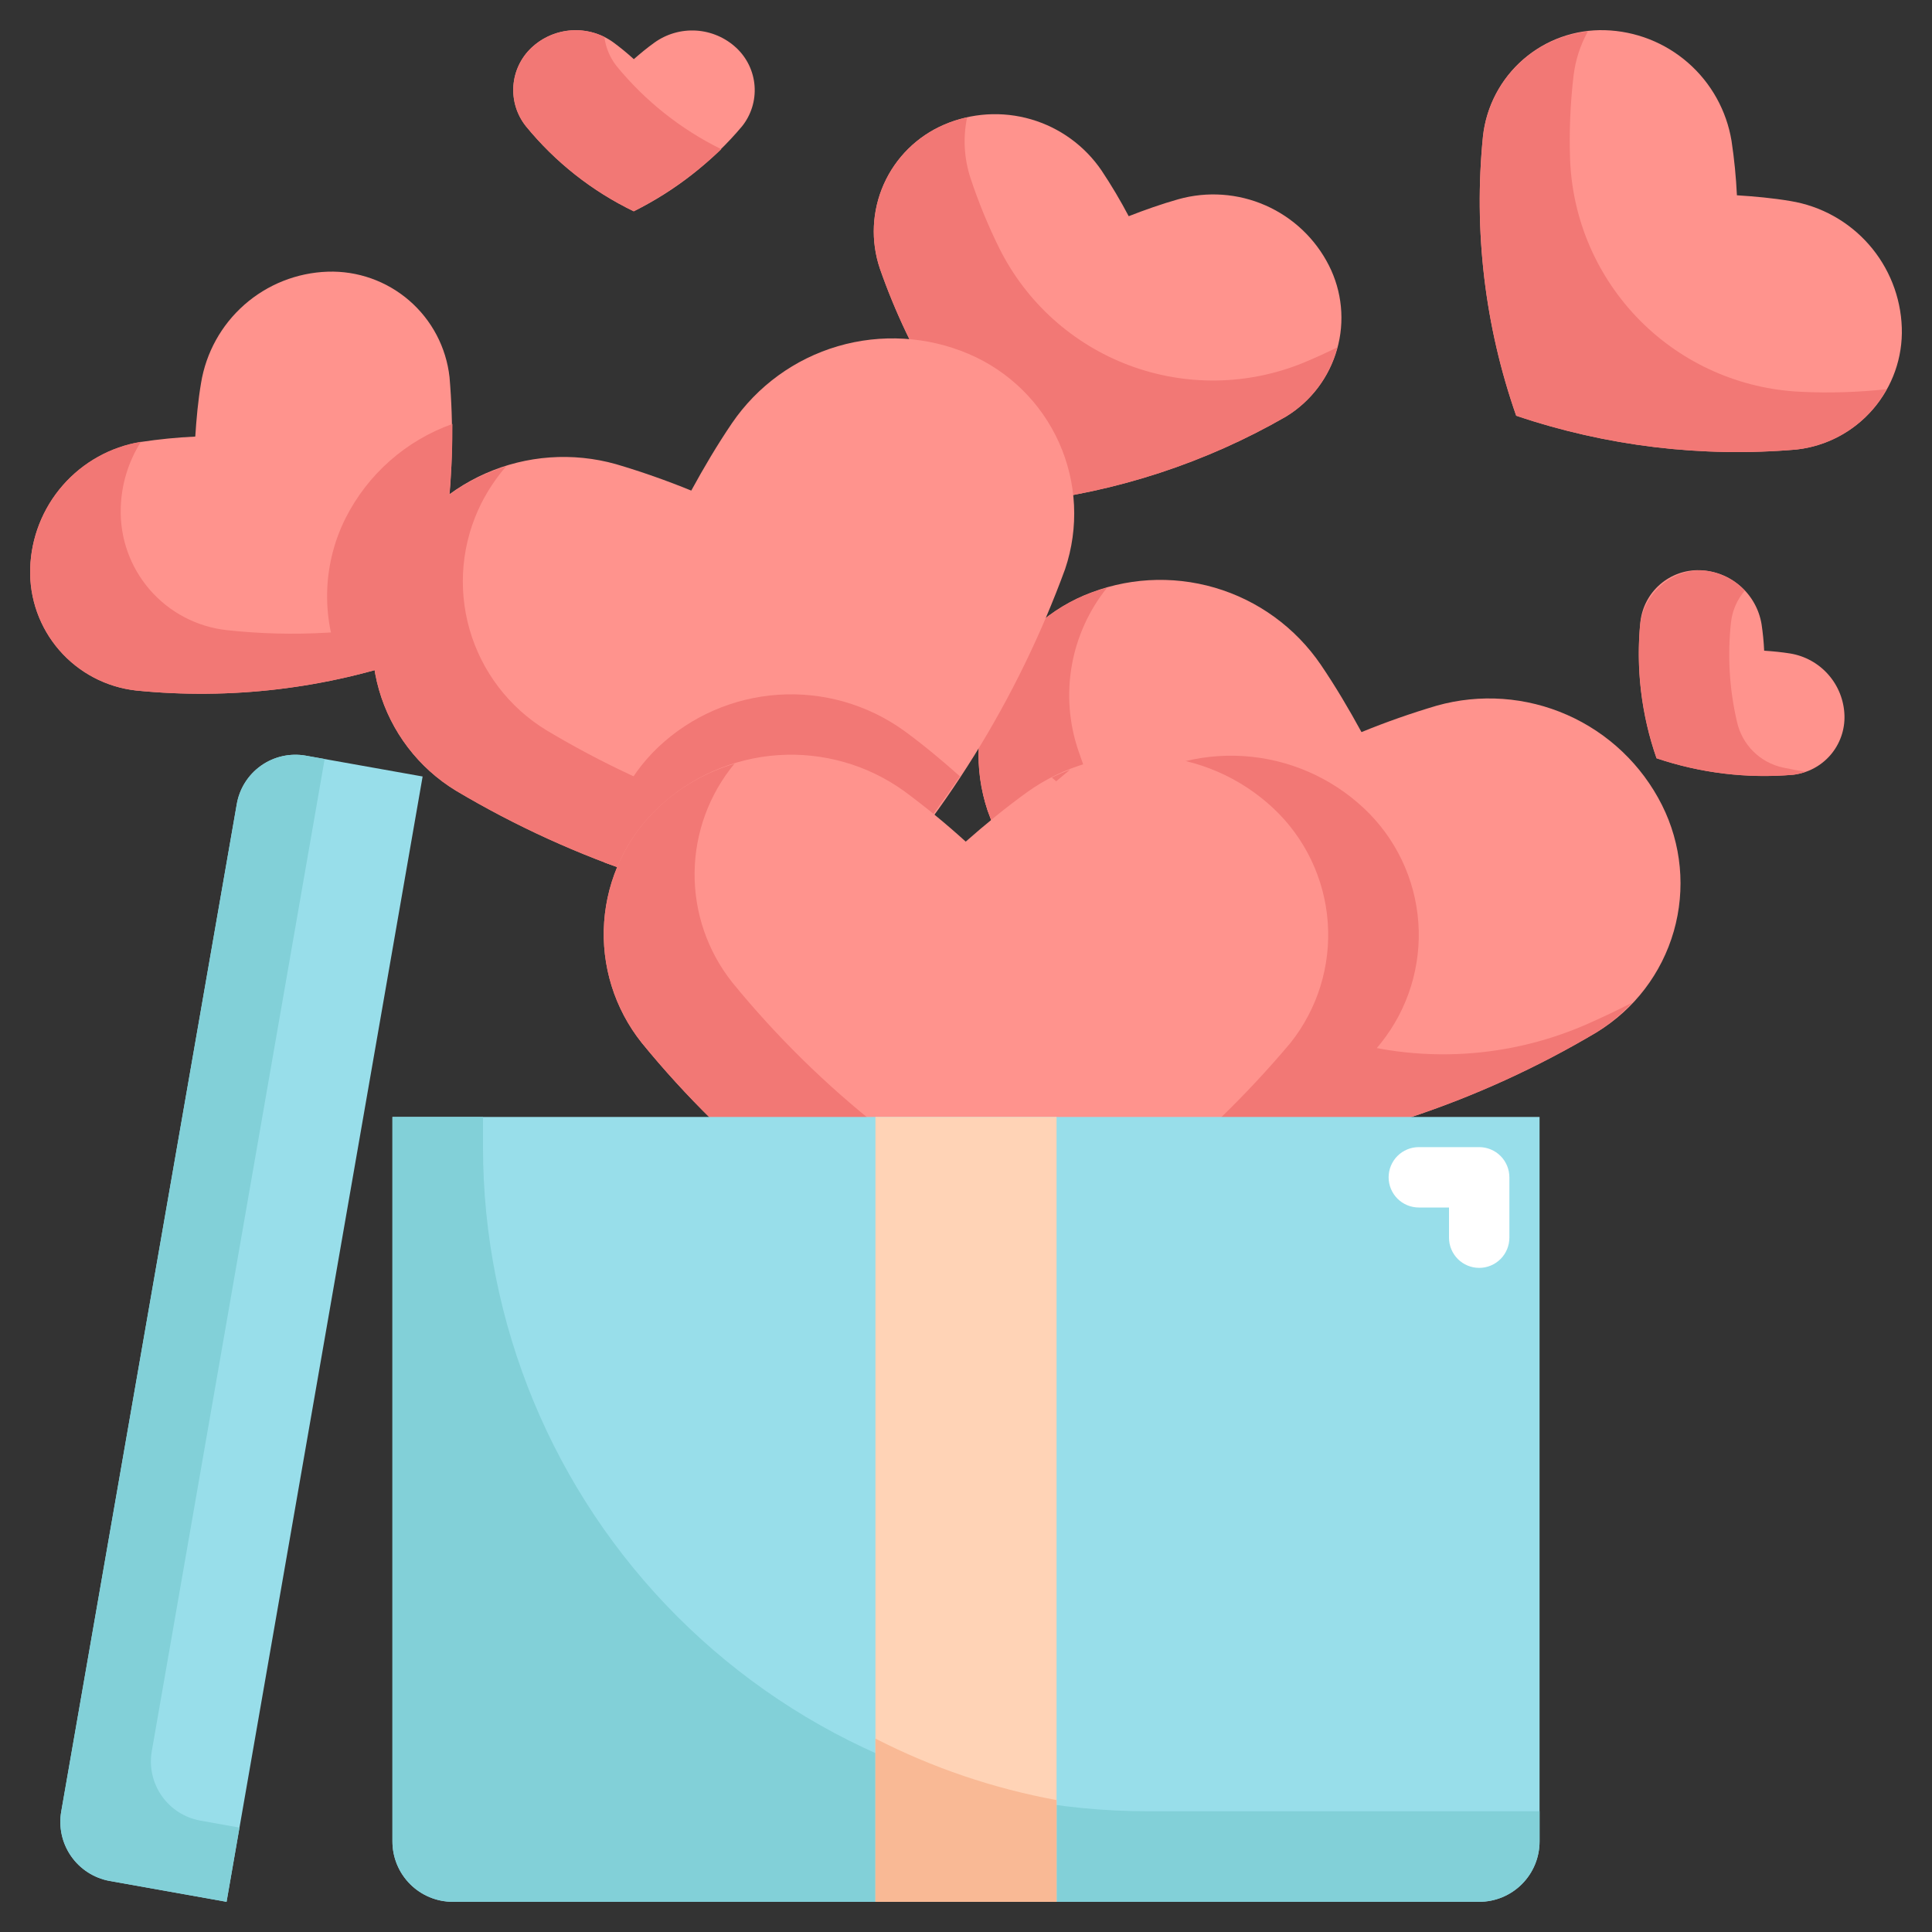
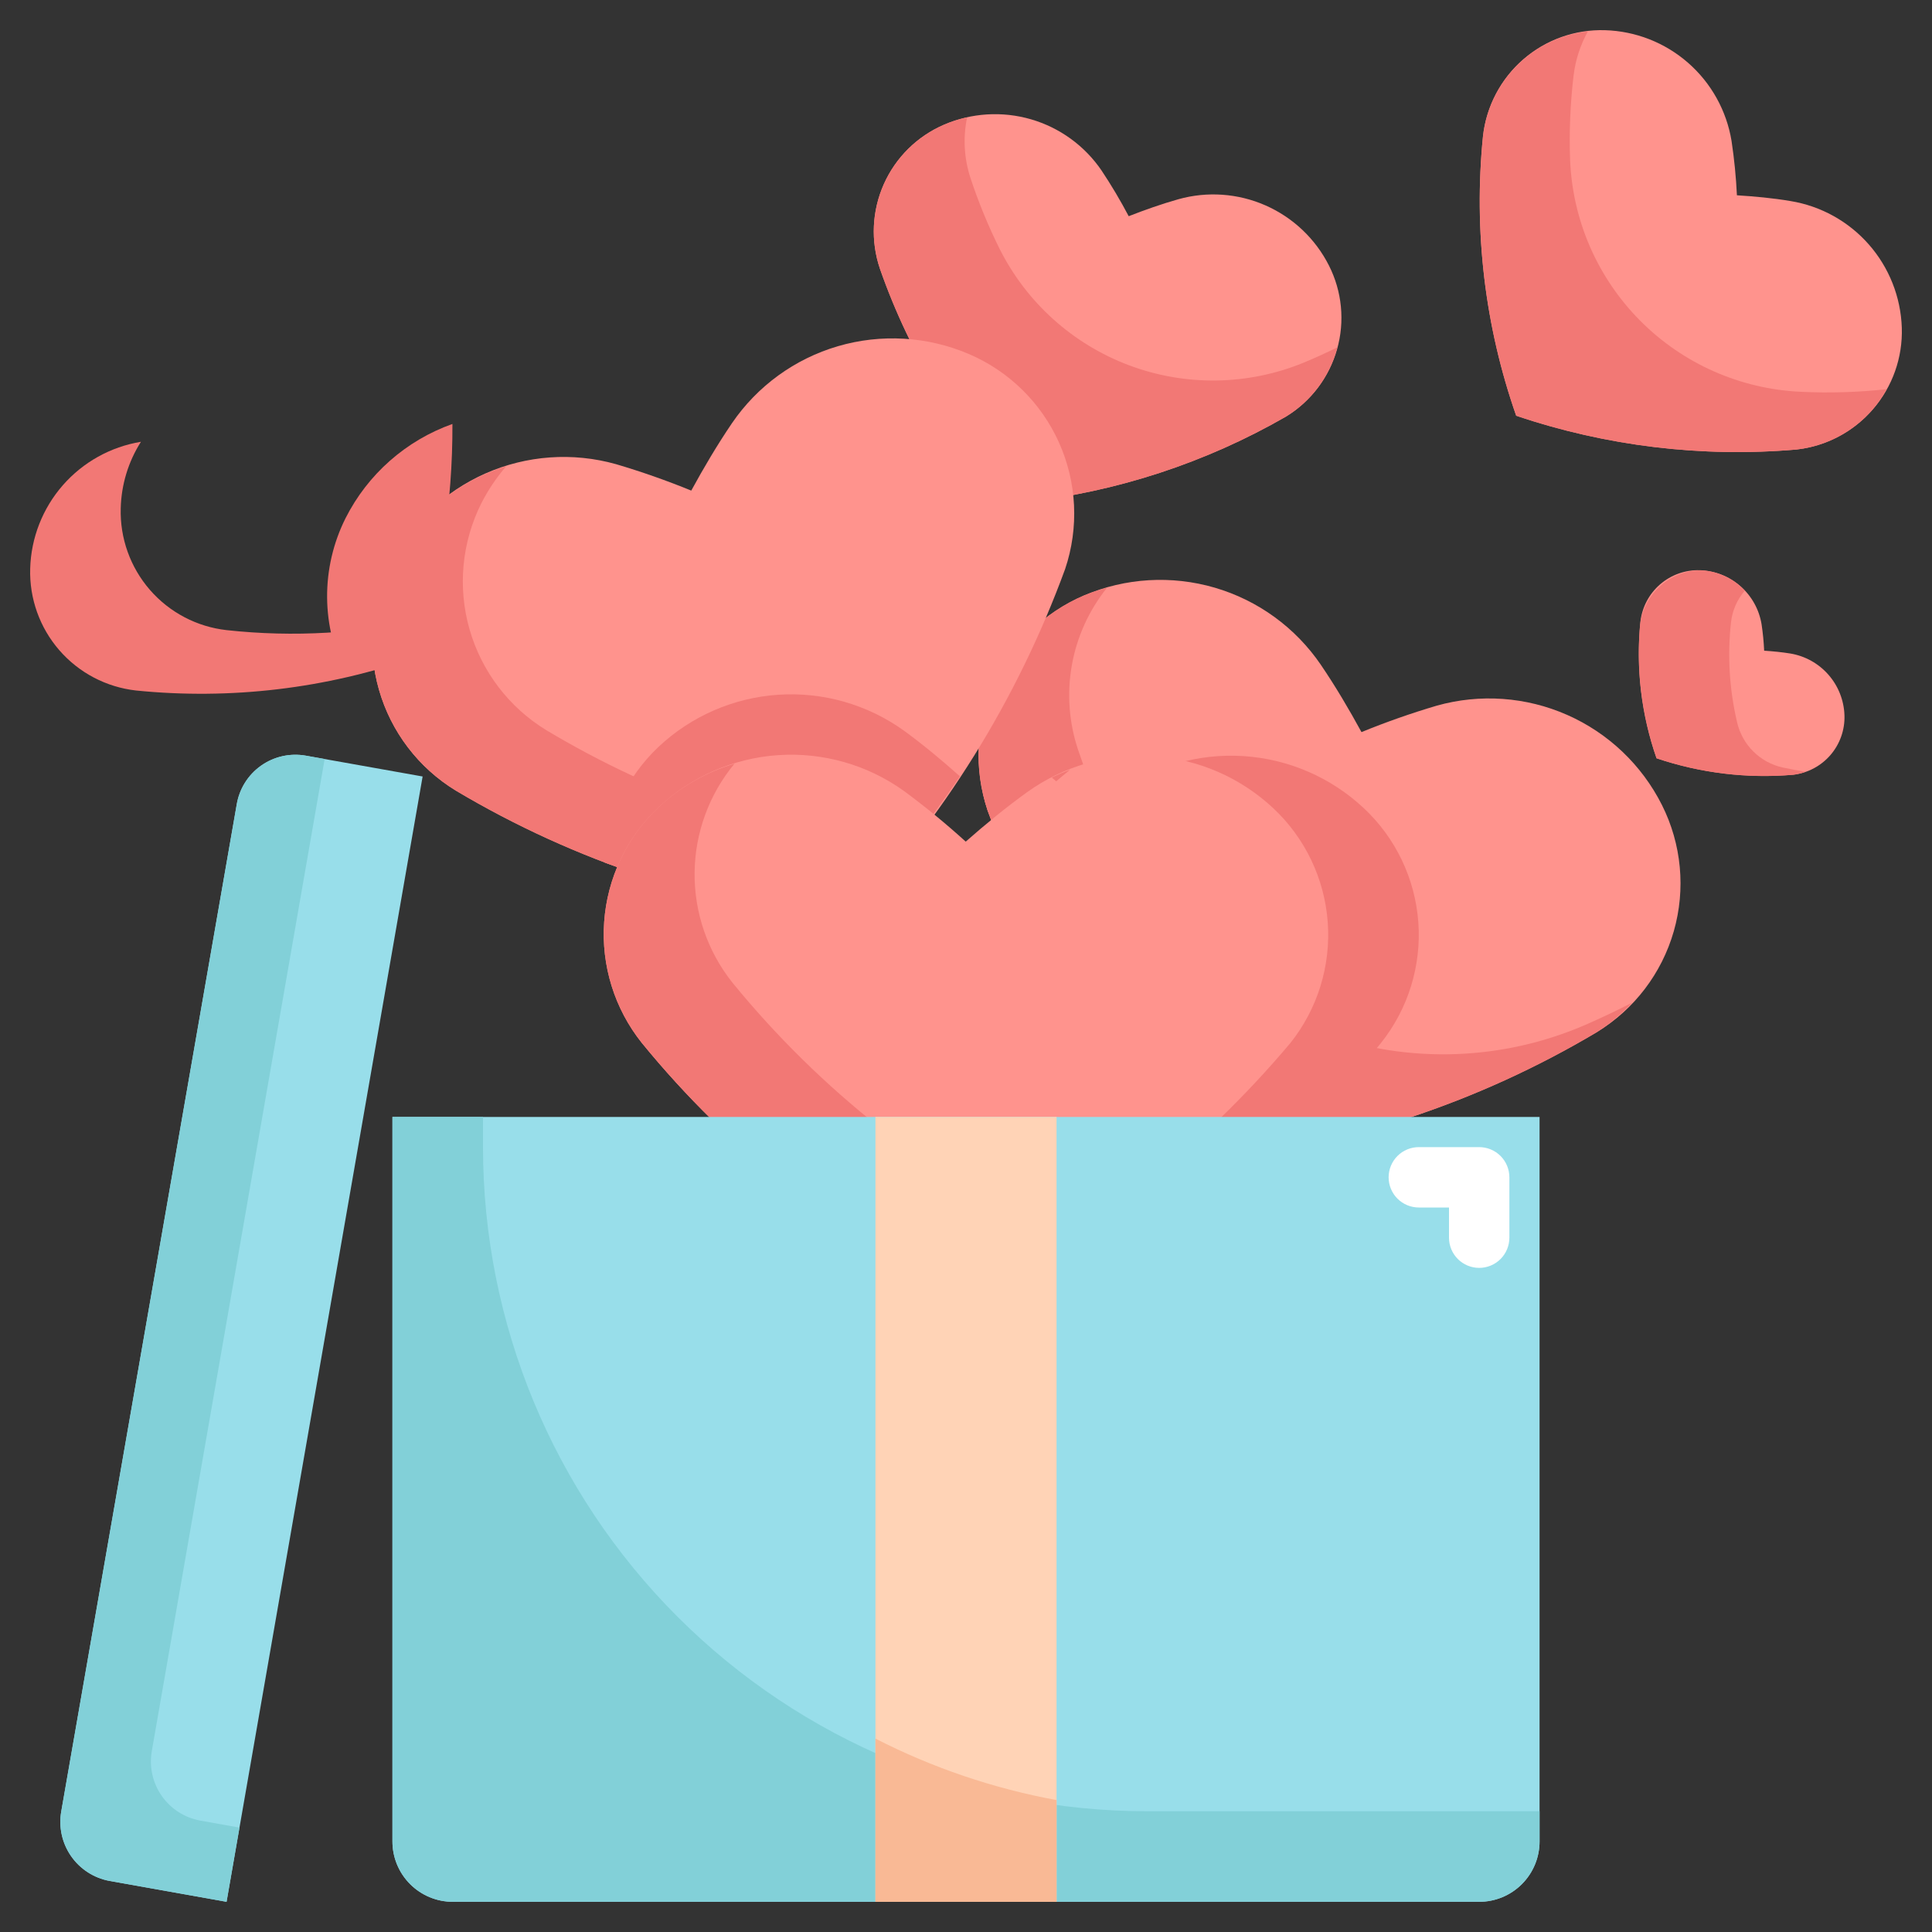
<svg xmlns="http://www.w3.org/2000/svg" width="200" height="200" viewBox="0 0 200 200" fill="none">
  <rect x="0" y="0" width="200" height="200" fill="#333333" stroke="none" />
  <g id="fi_2524744">
    <g id="Layer 21">
      <path id="Vector" d="M185.328 67.65C184.428 67.506 183.528 67.419 182.625 67.359C182.583 66.443 182.493 65.529 182.357 64.622C182.106 63.093 181.331 61.699 180.165 60.678C178.999 59.658 177.515 59.074 175.966 59.028C174.456 58.983 172.985 59.509 171.845 60.499C170.705 61.49 169.979 62.874 169.813 64.375C169.331 69.147 169.9 73.966 171.482 78.494C176.029 80.029 180.844 80.61 185.625 80.2C187.123 80.031 188.501 79.304 189.486 78.163C190.47 77.022 190.989 75.553 190.938 74.047C190.887 72.496 190.3 71.011 189.277 69.845C188.255 68.678 186.859 67.903 185.328 67.65Z" fill="#FF938D" />
      <path id="Vector_2" d="M184.538 79.45C183.388 79.196 182.335 78.62 181.5 77.79C180.665 76.96 180.083 75.91 179.822 74.763C179.022 71.363 178.811 67.852 179.197 64.381C179.338 63.186 179.833 62.059 180.619 61.147C180.01 60.49 179.274 59.965 178.455 59.602C177.636 59.24 176.752 59.047 175.857 59.038C174.287 59.103 172.797 59.745 171.672 60.841C170.546 61.936 169.864 63.408 169.757 64.975C169.393 69.555 169.983 74.16 171.491 78.5C176.039 80.036 180.855 80.617 185.638 80.206C186.076 80.15 186.507 80.045 186.922 79.894C186.128 79.769 185.335 79.622 184.538 79.45Z" fill="#F27875" />
-       <path id="Vector_3" d="M67.731 4.422C66.99 4.953 66.293 5.528 65.615 6.125C64.936 5.508 64.226 4.926 63.487 4.381C62.229 3.476 60.695 3.037 59.148 3.14C57.602 3.242 56.139 3.88 55.012 4.944C53.915 5.98 53.248 7.39 53.142 8.895C53.036 10.4 53.499 11.889 54.44 13.069C57.474 16.784 61.285 19.79 65.606 21.875C69.906 19.746 73.721 16.752 76.812 13.081C77.757 11.903 78.222 10.41 78.113 8.903C78.004 7.397 77.329 5.987 76.225 4.956C75.09 3.897 73.623 3.265 72.073 3.167C70.524 3.07 68.989 3.513 67.731 4.422Z" fill="#FF938D" />
-       <path id="Vector_4" d="M63.816 6.825C63.134 5.956 62.702 4.918 62.566 3.822C61.344 3.217 59.966 3 58.618 3.201C57.269 3.401 56.015 4.009 55.022 4.944C53.925 5.98 53.258 7.39 53.152 8.895C53.046 10.4 53.509 11.889 54.45 13.069C57.481 16.783 61.289 19.789 65.606 21.875C68.923 20.183 71.976 18.018 74.669 15.447C70.475 13.383 66.774 10.443 63.816 6.825Z" fill="#F27875" />
      <path id="Vector_5" d="M121.983 20.625C120.227 21.122 118.524 21.725 116.843 22.381C115.987 20.756 115.049 19.176 114.03 17.647C112.284 15.086 109.701 13.213 106.725 12.349C103.748 11.485 100.564 11.683 97.718 12.909C94.942 14.106 92.719 16.304 91.49 19.065C90.261 21.827 90.117 24.95 91.087 27.812C94.248 36.869 99.357 45.122 106.052 51.991C115.59 50.929 124.806 47.911 133.124 43.125C135.698 41.555 137.585 39.072 138.409 36.172C139.233 33.271 138.932 30.167 137.568 27.478C136.165 24.709 133.844 22.512 131.002 21.262C128.16 20.012 124.973 19.787 121.983 20.625Z" fill="#FF938D" />
      <path id="Vector_6" d="M134.935 37.55C129.165 39.912 122.716 40.006 116.88 37.815C111.044 35.623 106.252 31.307 103.463 25.731C102.292 23.371 101.29 20.93 100.463 18.428C99.799 16.401 99.679 14.235 100.116 12.147C99.296 12.324 98.495 12.582 97.725 12.916C94.95 14.111 92.726 16.307 91.496 19.067C90.266 21.828 90.121 24.95 91.088 27.813C94.249 36.869 99.358 45.122 106.053 51.991C115.591 50.929 124.807 47.911 133.125 43.125C135.761 41.517 137.666 38.946 138.438 35.956C137.304 36.521 136.137 37.052 134.935 37.55Z" fill="#F27875" />
      <path id="Vector_7" d="M185.346 20.812C183.499 20.5 181.652 20.334 179.805 20.216C179.716 18.332 179.531 16.455 179.249 14.591C178.734 11.455 177.145 8.596 174.753 6.504C172.361 4.412 169.316 3.217 166.14 3.125C163.044 3.034 160.027 4.11 157.689 6.141C155.351 8.171 153.862 11.007 153.518 14.084C152.533 23.871 153.706 33.754 156.955 43.038C166.283 46.186 176.159 47.377 185.968 46.534C189.039 46.19 191.868 44.7 193.889 42.363C195.911 40.025 196.977 37.011 196.874 33.922C196.767 30.74 195.56 27.694 193.457 25.303C191.355 22.912 188.488 21.325 185.346 20.812Z" fill="#FF938D" />
      <path id="Vector_8" d="M186.437 40.559C180.162 40.281 174.221 37.655 169.793 33.2C165.365 28.745 162.774 22.789 162.534 16.512C162.433 13.616 162.554 10.716 162.894 7.837C163.086 6.228 163.589 4.671 164.375 3.253C161.605 3.56 159.022 4.8 157.05 6.769C155.078 8.737 153.834 11.318 153.522 14.087C152.537 23.874 153.71 33.757 156.959 43.04C166.287 46.189 176.163 47.38 185.972 46.537C187.916 46.324 189.781 45.644 191.407 44.556C193.033 43.468 194.373 42.004 195.312 40.287C192.366 40.611 189.398 40.702 186.437 40.559Z" fill="#F27875" />
-       <path id="Vector_9" d="M20.812 39.653C20.5 41.5 20.334 43.347 20.215 45.194C18.332 45.282 16.454 45.468 14.59 45.75C11.454 46.264 8.595 47.854 6.503 50.246C4.411 52.638 3.217 55.683 3.125 58.859C3.033 61.955 4.11 64.972 6.14 67.31C8.17 69.648 11.006 71.137 14.084 71.481C23.87 72.466 33.753 71.293 43.037 68.044C46.186 58.716 47.376 48.84 46.534 39.031C46.19 35.96 44.7 33.131 42.362 31.11C40.024 29.088 37.01 28.022 33.921 28.125C30.739 28.232 27.693 29.439 25.302 31.542C22.912 33.644 21.325 36.511 20.812 39.653Z" fill="#FF938D" />
      <path id="Vector_10" d="M23.462 65.231C20.384 64.888 17.547 63.399 15.516 61.061C13.485 58.722 12.408 55.705 12.499 52.609C12.559 50.17 13.282 47.794 14.59 45.734C11.452 46.25 8.591 47.842 6.499 50.237C4.407 52.632 3.214 55.681 3.125 58.859C3.033 61.955 4.11 64.972 6.14 67.31C8.17 69.648 11.006 71.137 14.084 71.481C23.87 72.466 33.753 71.293 43.037 68.044C43.453 66.694 43.834 65.356 44.187 64.022C37.395 65.579 30.389 65.988 23.462 65.231Z" fill="#F27875" />
      <path id="Vector_11" d="M136.729 68.812C138.266 71.075 139.644 73.412 140.941 75.787C143.49 74.744 146.09 73.831 148.732 73.05C153.207 71.792 157.981 72.13 162.234 74.007C166.488 75.883 169.956 79.181 172.044 83.334C174.079 87.382 174.517 92.048 173.27 96.403C172.022 100.759 169.182 104.486 165.313 106.844C152.949 114.201 139.122 118.759 124.807 120.197C114.867 109.782 107.183 97.427 102.238 83.906C100.793 79.62 101.018 74.946 102.869 70.819C104.719 66.692 108.058 63.414 112.219 61.641C116.503 59.814 121.288 59.531 125.758 60.838C130.228 62.146 134.105 64.965 136.729 68.812Z" fill="#FF938D" />
      <path id="Vector_12" d="M142.941 107.991C145.765 104.458 147.152 99.989 146.825 95.478C146.497 90.966 144.48 86.745 141.175 83.656C137.775 80.474 133.376 78.571 128.729 78.271C124.082 77.971 119.475 79.294 115.694 82.013C113.475 83.613 111.379 85.338 109.347 87.125C107.31 85.273 105.181 83.526 102.966 81.891C102.522 81.578 102.029 81.338 101.572 81.056C101.718 82.022 101.94 82.976 102.238 83.906C107.184 97.428 114.869 109.782 124.81 120.197C127.329 119.884 129.81 119.491 132.244 119.047C136.144 115.7 139.725 111.999 142.941 107.991Z" fill="#F27875" />
      <path id="Vector_13" d="M164.14 106.084C155.576 109.798 145.926 110.142 137.12 107.048C128.314 103.954 120.999 97.65 116.64 89.397C114.661 85.621 112.98 81.695 111.615 77.656C110.661 74.829 110.435 71.806 110.956 68.868C111.478 65.93 112.731 63.17 114.599 60.844C113.79 61.059 112.996 61.325 112.221 61.641C108.06 63.414 104.721 66.692 102.871 70.819C101.02 74.947 100.795 79.62 102.24 83.906C107.186 97.427 114.871 109.782 124.812 120.197C139.125 118.758 152.949 114.2 165.312 106.844C166.648 105.99 167.868 104.968 168.943 103.803C167.366 104.614 165.765 105.374 164.14 106.084Z" fill="#F27875" />
      <path id="Vector_14" d="M75.771 43.812C74.234 46.075 72.856 48.412 71.559 50.787C69.01 49.744 66.409 48.831 63.768 48.05C59.292 46.792 54.519 47.13 50.265 49.007C46.012 50.883 42.544 54.181 40.456 58.334C38.42 62.382 37.983 67.048 39.23 71.403C40.477 75.759 43.318 79.486 47.187 81.844C59.551 89.201 73.377 93.759 87.693 95.197C97.633 84.782 105.316 72.427 110.262 58.906C111.706 54.62 111.481 49.946 109.631 45.819C107.781 41.691 104.442 38.414 100.281 36.641C95.996 34.814 91.212 34.531 86.742 35.838C82.272 37.146 78.395 39.965 75.771 43.812Z" fill="#FF938D" />
      <g id="Group">
        <path id="Vector_15" d="M46.835 43.888C42.029 45.597 38.066 49.092 35.769 53.647C34.492 56.197 33.839 59.013 33.862 61.865C33.885 64.716 34.585 67.522 35.904 70.05C38.274 69.498 40.654 68.832 43.041 68.053C45.591 60.253 46.872 52.094 46.835 43.888Z" fill="#F27875" />
-         <path id="Vector_16" d="M99.375 80.369C97.5 78.703 95.588 77.103 93.581 75.641C89.806 72.928 85.205 71.612 80.566 71.92C75.927 72.228 71.54 74.14 68.156 77.328C64.846 80.462 62.837 84.727 62.531 89.275C70.654 92.224 79.094 94.211 87.678 95.197C91.924 90.538 95.832 85.583 99.375 80.369Z" fill="#F27875" />
+         <path id="Vector_16" d="M99.375 80.369C97.5 78.703 95.588 77.103 93.581 75.641C89.806 72.928 85.205 71.612 80.566 71.92C75.927 72.228 71.54 74.14 68.156 77.328C64.846 80.462 62.837 84.727 62.531 89.275C70.654 92.224 79.094 94.211 87.678 95.197C91.924 90.538 95.832 85.583 99.375 80.369" fill="#F27875" />
        <path id="Vector_17" d="M56.563 75.594C52.695 73.236 49.855 69.509 48.608 65.153C47.362 60.798 47.8 56.132 49.835 52.085C50.533 50.717 51.392 49.438 52.395 48.275C49.829 49.06 47.45 50.356 45.398 52.084C43.347 53.813 41.668 55.939 40.46 58.335C38.425 62.382 37.987 67.048 39.233 71.403C40.48 75.759 43.32 79.486 47.188 81.844C59.553 89.201 73.379 93.759 87.695 95.197C89.719 92.963 91.613 90.704 93.438 88.428C80.398 86.717 67.848 82.349 56.563 75.594Z" fill="#F27875" />
      </g>
      <path id="Vector_18" d="M106.318 82.012C104.099 83.612 102.002 85.337 99.971 87.125C97.934 85.273 95.804 83.526 93.589 81.891C89.814 79.177 85.212 77.862 80.573 78.17C75.934 78.479 71.547 80.392 68.164 83.581C64.868 86.688 62.861 90.922 62.543 95.441C62.224 99.96 63.617 104.433 66.446 107.972C75.548 119.115 86.982 128.127 99.942 134.375C112.846 127.988 124.292 119.005 133.564 107.991C136.389 104.457 137.775 99.989 137.448 95.478C137.121 90.966 135.103 86.745 131.799 83.656C128.398 80.475 123.999 78.572 119.352 78.272C114.705 77.972 110.098 79.294 106.318 82.012Z" fill="#FF938D" />
      <path id="Vector_19" d="M110.76 79.688C110.121 79.921 109.495 80.189 108.885 80.491C109.035 80.622 109.197 80.747 109.338 80.881C109.81 80.469 110.288 80.081 110.76 79.688Z" fill="#F27875" />
      <path id="Vector_20" d="M109.318 128.125C96.357 121.877 84.923 112.865 75.821 101.722C73.249 98.495 71.866 94.481 71.904 90.355C71.942 86.229 73.399 82.241 76.03 79.062C73.091 79.927 70.396 81.472 68.165 83.572C64.868 86.68 62.861 90.914 62.543 95.433C62.224 99.953 63.618 104.426 66.446 107.966C75.548 119.111 86.981 128.125 99.943 134.375C105.778 131.316 111.377 127.825 116.693 123.931C114.305 125.372 111.874 126.781 109.318 128.125Z" fill="#F27875" />
      <path id="Vector_21" d="M40.625 115.625H159.375V190.625C159.375 192.283 158.717 193.872 157.544 195.044C156.372 196.217 154.783 196.875 153.125 196.875H46.875C45.217 196.875 43.628 196.217 42.456 195.044C41.283 193.872 40.625 192.283 40.625 190.625V115.625Z" fill="#98DEEA" />
      <path id="Vector_22" d="M118.75 187.5C100.516 187.5 83.029 180.257 70.136 167.364C57.243 154.47 50 136.984 50 118.75V115.625H40.625V190.625C40.625 192.283 41.283 193.872 42.456 195.044C43.628 196.217 45.217 196.875 46.875 196.875H153.125C154.783 196.875 156.372 196.217 157.544 195.044C158.717 193.872 159.375 192.283 159.375 190.625V187.5H118.75Z" fill="#82D0D8" />
      <path id="Vector_23" d="M90.625 115.625H109.375V196.875H90.625V115.625Z" fill="#FFD3B6" />
      <path id="Vector_24" d="M90.625 179.981V196.875H109.375V186.344C102.849 185.146 96.532 183.003 90.625 179.981Z" fill="#F9B995" />
      <path id="Vector_25" d="M43.75 80.382L23.453 196.875L11.334 194.713C9.718 194.414 8.286 193.488 7.351 192.136C6.416 190.785 6.054 189.118 6.344 187.5L24.506 83.272C24.64 82.472 24.931 81.705 25.362 81.018C25.793 80.33 26.356 79.734 27.018 79.265C27.68 78.796 28.429 78.462 29.221 78.283C30.012 78.104 30.831 78.083 31.631 78.222L43.75 80.382Z" fill="#98DEEA" />
      <path id="Vector_26" d="M20.709 188.463C19.093 188.164 17.661 187.238 16.726 185.886C15.79 184.535 15.428 182.868 15.718 181.25L33.609 78.572L31.631 78.222C30.831 78.083 30.012 78.104 29.22 78.283C28.429 78.462 27.68 78.796 27.018 79.265C26.356 79.734 25.793 80.33 25.362 81.018C24.931 81.705 24.64 82.472 24.506 83.272L6.343 187.5C6.054 189.119 6.417 190.787 7.354 192.139C8.291 193.491 9.726 194.416 11.343 194.713L23.453 196.875L24.79 189.191L20.709 188.463Z" fill="#82D0D8" />
      <path id="Vector_27" d="M153.125 131.25C152.296 131.25 151.501 130.921 150.915 130.335C150.329 129.749 150 128.954 150 128.125V125H146.875C146.046 125 145.251 124.671 144.665 124.085C144.079 123.499 143.75 122.704 143.75 121.875C143.75 121.046 144.079 120.251 144.665 119.665C145.251 119.079 146.046 118.75 146.875 118.75H153.125C153.954 118.75 154.749 119.079 155.335 119.665C155.921 120.251 156.25 121.046 156.25 121.875V128.125C156.25 128.954 155.921 129.749 155.335 130.335C154.749 130.921 153.954 131.25 153.125 131.25Z" fill="white" />
    </g>
  </g>
</svg>